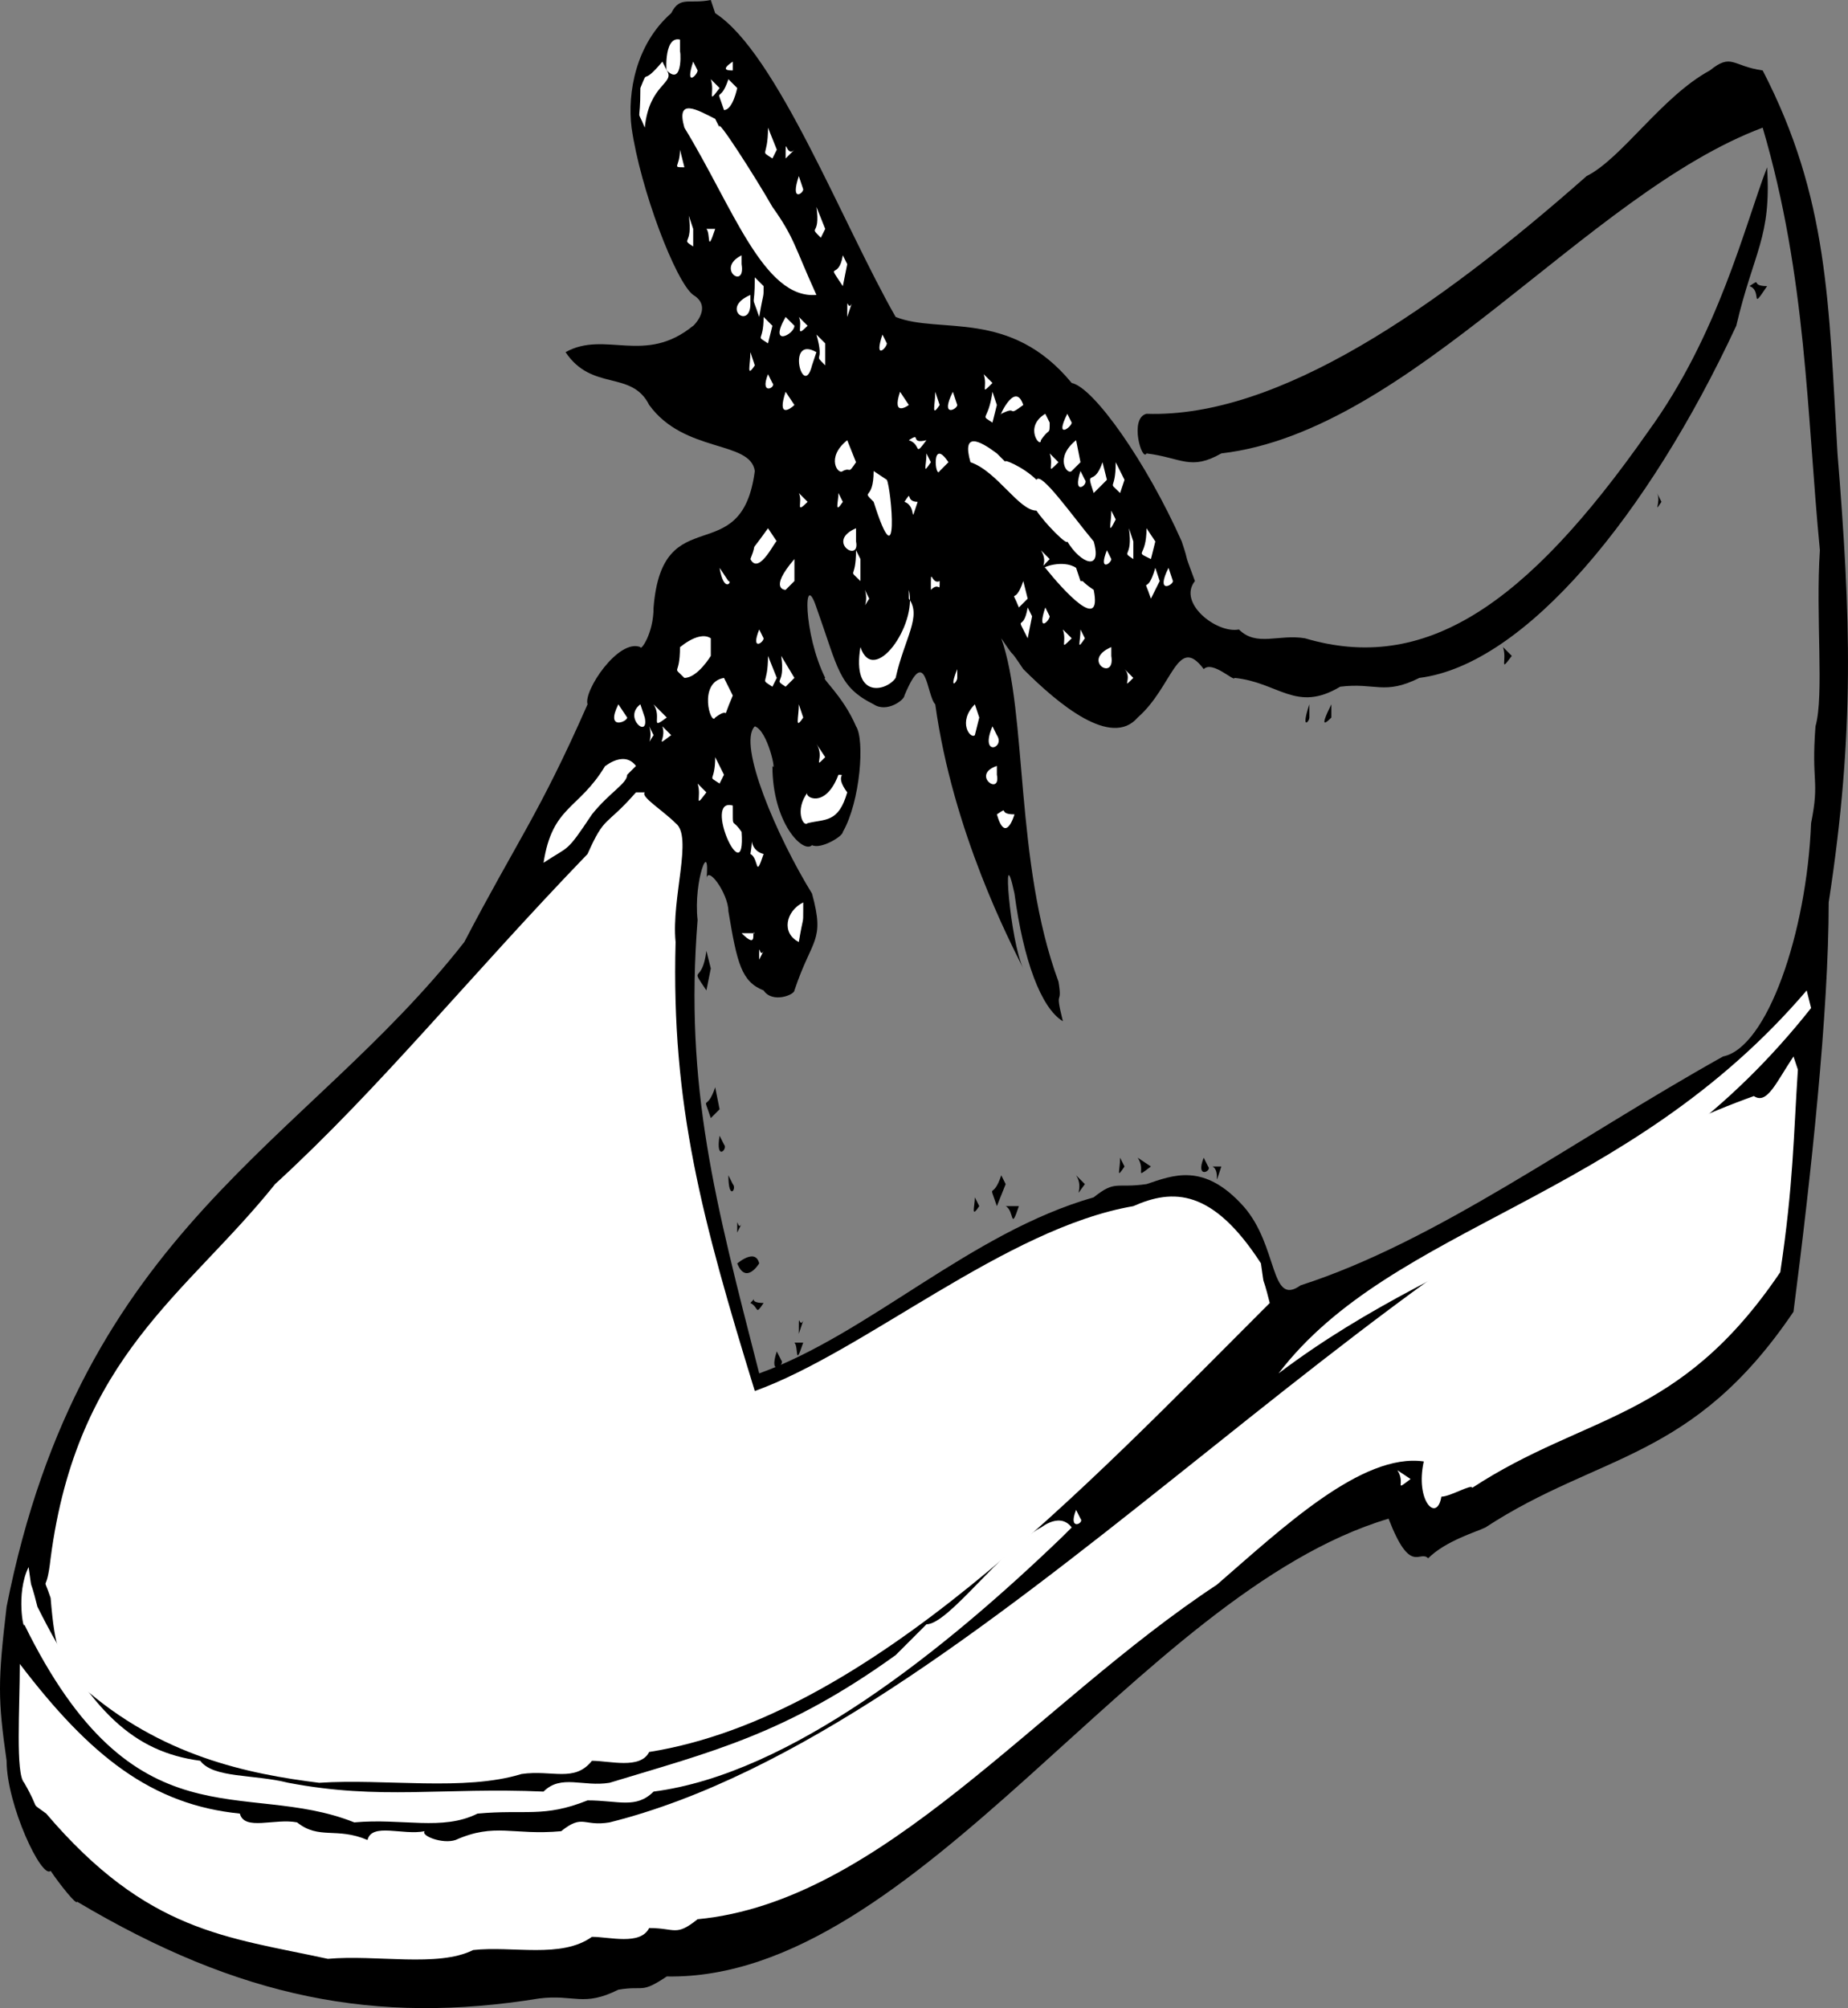
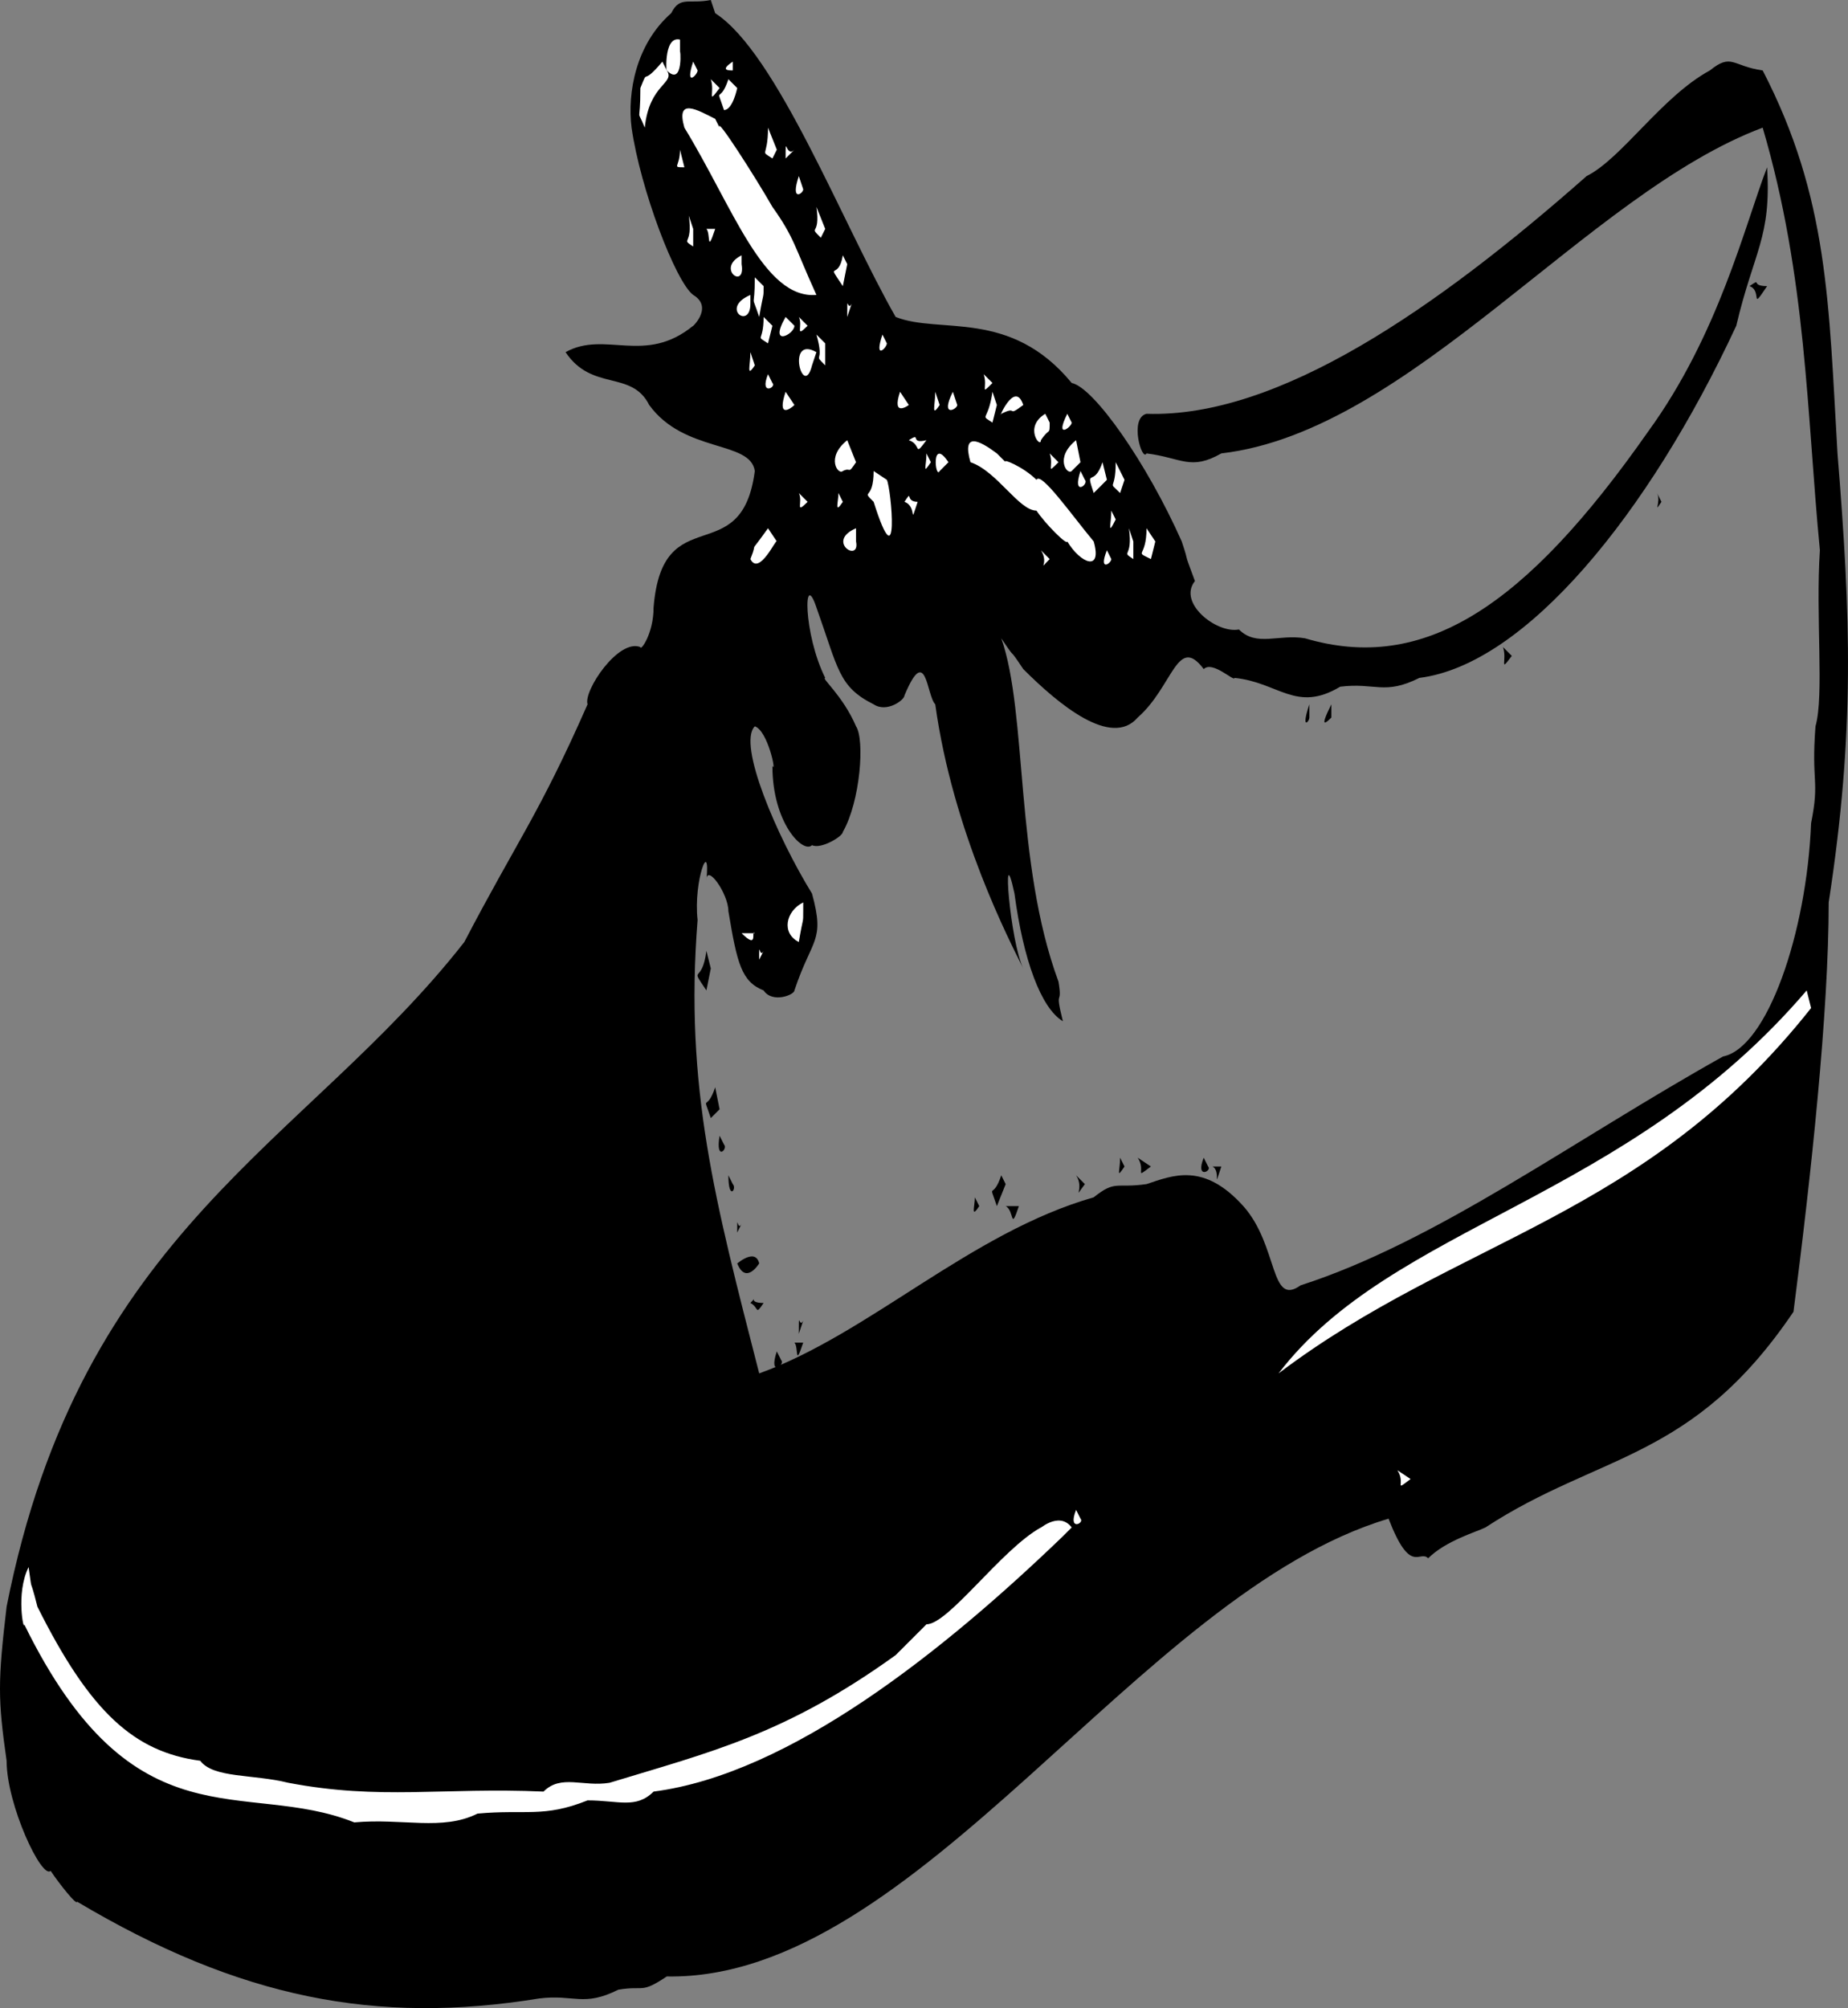
<svg xmlns="http://www.w3.org/2000/svg" width="419.886" height="456.191" version="1.2">
  <rect width="100%" height="100%" fill="#808080" stroke="none" />
  <g fill="none" stroke-linecap="square" stroke-linejoin="bevel" font-family="'Sans Serif'" font-size="12.5" font-weight="400">
    <path fill="#000" d="m162.5 3-1-3c-5 1-7-1-9 3-8 7-10 18-9 26 2 14 10 35 14 38 5 3-1 8 0 7-11 9-20 1-29 6 6 9 15 4 19 12 8 11 23 8 24 15-3 23-21 6-23 31 0 6-3 10-3 9-5-2-13 10-12 13-11 25-16 31-28 54-36 46-87 65-104 151-2 17-2 21 0 35 0 10 8 27 10 25 2 3 6 8 6 7 37 22 68 28 105 22 8-1 10 2 18-2 6-1 5 1 11-3 57 1 107-87 164-104 5 13 7 7 9 9 4-4 11-6 13-7 26-17 47-15 70-49 4-31 8-68 8-93 6-39 5-65 2-102-2-34-2-58-17-87-7-1-7-4-12 0-11 6-20 20-28 24-34 30-70 55-100 54-4 1-1 11 0 9 8 1 10 4 17 0 43-5 83-59 123-74 10 34 10 65 13 96-1 15 1 33-1 40-1 13 1 12-1 22-1 25-10 51-20 53-34 19-65 42-96 52-7 5-5-9-13-18-9-10-16-7-22-5-7 1-7-1-12 3-28 8-51 31-76 40-10-39-17-65-14-103-1-9 3-19 2-9 0-4 5 3 5 7 2 12 3 16 8 18 2 3 7 1 7 0 4-12 7-11 4-22-8-13-17-34-13-38 3 1 5 11 4 9 0 13 7 20 9 18 2 1 7-2 7-3 4-7 5-21 3-24-3-7-8-11-7-11-5-10-5-25-2-16 5 14 5 18 13 22 3 2 7-1 7-2 5-12 5 0 7 2 4 29 17 54 20 60-3-6-5-31-2-17 2 15 6 26 11 29-2-8 0-3-1-9-10-27-7-61-13-78 4 6 1 1 5 7 8 8 20 18 26 11 8-7 9-19 15-11 2-2 7 3 7 2 10 1 14 8 24 2 8-1 10 2 18-2 24-3 52-37 72-80 4-17 8-20 7-36-5 13-11 38-27 60-28 40-51 55-78 47-6-1-11 2-15-2-5 1-14-6-10-11-3-8-1-3-3-9-8-18-20-35-25-36-14-17-30-11-40-15-12-21-27-60-41-69" />
    <path fill="#000" d="M401.5 65c-4 0-1-2-4 0 3 1 0 6 4 0m-24 49-1-2c1 2-1 5 1 2m-34 35-2-2c1 3-1 6 2 2m-41 14v-3c-3 6-1 4 0 3m-5 0v-3c-2 6 0 4 0 3m-136 57-1-4c-1 8-4 3 0 9l1-5" />
    <path fill="#fff" d="M154.5 12V9c-4-1-3 9-3 7 4 4 3-6 3-4m12 4v-2c-3 2-1 2 0 2m-8 0-1-2c-2 6 1 3 1 2" />
    <path fill="#fff" d="m151.5 16-1-2c-5 6-3 1-5 6 0 9-1 4 1 9 1-10 7-10 5-13m16 4-2-2c-2 6-3 1-1 7 2 0 3-5 3-5m-4 0-2-2c1 3-1 6 2 2m0 9-1-2c-4-2-9-5-7 2 11 18 18 39 30 38-5-11-5-13-10-20-4-7-13-21-12-18m-12 0h-3 3m29 5c-2 2-2-4-2 2l2-2m-4 0-2-5c0 7-2 5 1 7l1-2m-21 4-1-4c0 4-2 4 1 4m27 5-1-3c-2 6 1 4 1 3m5 9-2-5c1 7-2 4 1 7l1-2m-25 0h-2c1 1 0 6 2 0m-5 0-1-3c1 7-2 5 1 7v-4m35 8-1-2c-1 6-4 1 0 7l1-5m-24 0v-2c-6 3 1 8 0 2m5 5-2-2c0 8-1 3 1 9 1-6 1-4 1-7m22 4h-2 2m-2 0c-1 2-1-3-1 3l1-3m-7 0h-2 2m-16 0v-2c-7 3 0 8 0 2m13 5-2-2c1 2-1 5 2 2m-3 0-2-2c-4 7 2 4 2 2m-5 0-2-2c0 6-2 4 1 6l1-4m26 4-1-2c-2 6 1 3 1 2m-14 0-2-2c2 7-1 4 2 7v-5m-3 5 1-3c-7-4-3 11-1 3m-13 0-1-3c0 3-1 6 1 3m54 4-2-2c1 3-1 5 2 2m-50 0-1-2c-2 5 2 3 1 2m-18 0h-2 2m75 5c-2-6-6 4-5 2 4-2 1 1 5-2m-6 0-1-3c-1 7-3 5 0 7l1-4m-9 0-1-3c-3 6 1 4 1 3m-4 0-1-3c0 3-1 6 1 3m-7 0-2-3c-2 6 2 3 2 3m-26 0-2-3c-2 6 1 4 2 3m63 4-1-2c-3 6 1 3 1 2m-5 0-1-2c-5 3-1 8-1 6 2-3 2-1 2-4m-38 0h-3 3m10 4c-4 1-1-2-4 0 3 1 1 4 4 0m35 5-1-5c-5 4-2 8-1 7l2-2m-5 0-2-2c1 3-1 5 2 2m-12 0-2-2c-4-3-8-5-6 2 6 2 11 11 15 11 2 3 7 8 7 7 3 5 8 7 6 0-5-6-12-16-13-14-3-3-8-5-7-4m-13 0c-4-6-3 4-2 2l2-2m-4 0-1-2c0 3-1 5 1 2m-17 0-2-5c-5 4-2 8-1 7 2-1 1 1 3-2m61 4-2-4c0 7-2 4 1 7l1-3m-4 0-1-4c-2 6-4 1-2 7l3-3m-5 0-1-2c-2 6 2 3 1 2m-45 0-3-2c0 7-3 4 0 7 6 19 4-3 3-5m7 5c-3 0-1-3-3 0 3 1 1 6 3 0m-17 0-1-2c0 2-1 5 1 2m-8 0-2-2c1 2-1 5 2 2m70 4-1-2c0 3-1 6 1 2m9 5-2-3c0 7-3 5 1 7l1-4m-5 0-1-3c1 7-2 5 1 7v-4m-63 0v-3c-7 3 1 8 0 3m-18 0-2-3c-5 7-2 2-4 7 2 4 6-5 6-4m76 4-1-2c-2 5 1 3 1 2m-14 0-2-2c2 3-1 5 2 2" />
-     <path fill="#fff" d="m195.5 127-1-2c0 7-2 4 1 7v-5m71 5-1-3c-3 6 1 4 1 3m-3 0-1-3c-2 7-3 1-1 7l2-4m-18 0-1-3c-3-2-8 0-7 0 4 5 13 15 11 5-3-2-2-2-3-2m-32 0c-2 1-2-4-2 2 2-2 2 1 2-2m-33 0v-5c-6 7-2 7-2 7l2-2m-15 0-2-3c1 6 3 3 2 3m68 4-1-4c-2 6-3 1-1 6l2-2m-27 0v-2c2 8-8 22-11 13-2 12 6 10 8 7 2-9 6-14 3-18m-9 0-1-2c1 3-1 5 1 2m-40 0h-2 2m81 4-1-2c-2 6 1 3 1 2m-4 0-1-2c-1 6-3 1 0 7l1-5m12 5-1-2c0 3-1 5 1 2m-3 0-2-2c1 3-1 5 2 2m-70 0-1-2c-2 5 1 3 1 2m-5 0h-2 2m84 4v-2c-7 3 1 8 0 2m-91 0v-4c-3-2-8 3-7 2 0 7-2 4 1 7 3 0 6-5 6-5m96 5-2-2c2 2-1 5 2 2m-40 0v-2c-2 5 0 3 0 2m-37 0-3-5c1 7-2 5 1 7l2-2m-4 0-2-5c0 7-2 5 1 7l1-2m-10 4-2-4c-6 1-3 11-2 9 4-3 1 2 4-5m56 5-1-3c-4 4-1 8 0 7l1-4m-40 0-1-3c0 3-1 6 1 3m-31 0-3-3c2 3-1 6 3 3m-5 0-1-3c-4 3 2 8 1 3m-4 0-2-3c-3 6 2 4 2 3m84 4-1-2c-3 7 3 5 1 2m-74 0-2-2c1 3-2 5 2 2m-4 0-1-2c1 3-1 5 1 2m39 5-2-3c2 3-1 6 2 3m39 4v-2c-6 2 1 7 0 2m-62 0-2-4c0 6-2 4 1 6l1-2m-22 0 2-2c-3-4-8 1-7 0-6 10-12 9-14 22 6-4 5-2 11-11 4-5 8-7 8-9m50 4c-3-4 0-4-2-4-3 8-8 5-7 4-3 4-1 8 0 7 4-1 7 0 9-7m-32 0-2-2c1 3-1 6 2 2m-14 0h-2c-7 8-7 5-11 14-27 28-47 53-71 75-20 25-45 39-51 85-1 9-2 3 0 9 1 12 2 14 7 20 18 16 38 20 54 22 15-1 33 2 46-2 7-1 12 2 16-3 4 0 11 2 13-2 50-8 98-59 141-102-2-8-1-2-2-9-11-17-20-17-29-13-29 5-61 33-86 42-12-39-19-65-18-102-1-10 4-24 0-27-3-3-8-6-7-7m84 5c-4 0-1-2-4 0 2 7 4 0 4 0m-64 0v-2c-7-2 3 20 2 6-2-3-2-1-2-4m7 9c-4-1-2-6-3 0 2 1 1 6 3 0" />
    <path fill="#fff" d="M182.5 207v-2c-4 2-5 7-1 9 1-6 1-4 1-7m-11 5h-3c4 4 2-1 3 0m9 4h-3 3m-7 0c-1 2-1-3-1 2l1-2m238 13-1-4c-41 48-94 53-120 87 41-31 83-35 121-83" />
-     <path fill="#fff" d="m408.5 243-1-3c-4 6-6 11-9 9-87 31-176 144-260 165-6 1-6-2-11 2-11 1-15-2-24 2-3 1-8-1-7-2-5 1-12-2-13 2-7-3-11 0-16-4-5-1-12 2-13-2-20-2-34-13-50-34 0 10-1 25 1 27 4 7 1 4 5 7 23 27 41 28 64 33 11-1 25 2 33-2 9-1 20 2 27-3 4 0 11 2 13-2 6 0 6 2 11-2 42-4 77-49 118-76 15-13 33-30 47-28-2 9 3 14 4 8 2 0 7-3 7-2 26-17 47-15 70-49 3-20 3-31 4-46" />
    <path fill="#fff" d="m320.5 336-3-2c2 3-1 5 3 2m-75 9-1-2c-2 5 2 3 1 2m-4 4 2-2c-3-4-8 1-7 0-9 5-21 22-26 22l-7 7c-25 18-42 22-65 29-6 1-11-2-15 2-23-1-37 2-58-2-8-2-17-1-20-5-15-2-25-11-37-35-2-8-1-2-2-9-3 6-1 15-1 13 25 51 50 35 75 45 11-1 20 2 28-2 11-1 15 1 25-3 7 0 11 2 15-2 31-4 66-32 93-58" />
    <path fill="#000" d="m163.5 252-1-5c-2 6-3 1-1 7l2-2m1 8-1-2c-1 6 2 3 1 2m113 5h-2c2 1 0 6 2 0m-3 0-1-2c-2 5 2 3 1 2m-13 0-3-2c2 3-1 5 3 2m-6 0-1-2c0 3-1 5 1 2m-9 4-2-2c2 3-1 6 2 2m-18 0-1-2c-2 6-3 1-1 7l2-5m-62 0-1-2c0 6 2 3 1 2m65 5h-3c2 1 1 6 3 0m-9 0-1-2c0 2-1 5 1 2m4 4h-2 2m-58 0c-1 2-1-3-1 2l1-2m49 5h-2 2m-45 4c-1-4-6 1-5 0 2 5 5 0 5 0m32 5h-2 2m-31 4c-4 0-1-2-3 0 2 1 1 3 3 0m18 4h-3 3m-9 0c-1 2-1-3-1 3l1-3m0 5h-2c1 1 0 6 2 0m-5 4-1-2c-2 6 2 3 1 2" />
  </g>
</svg>